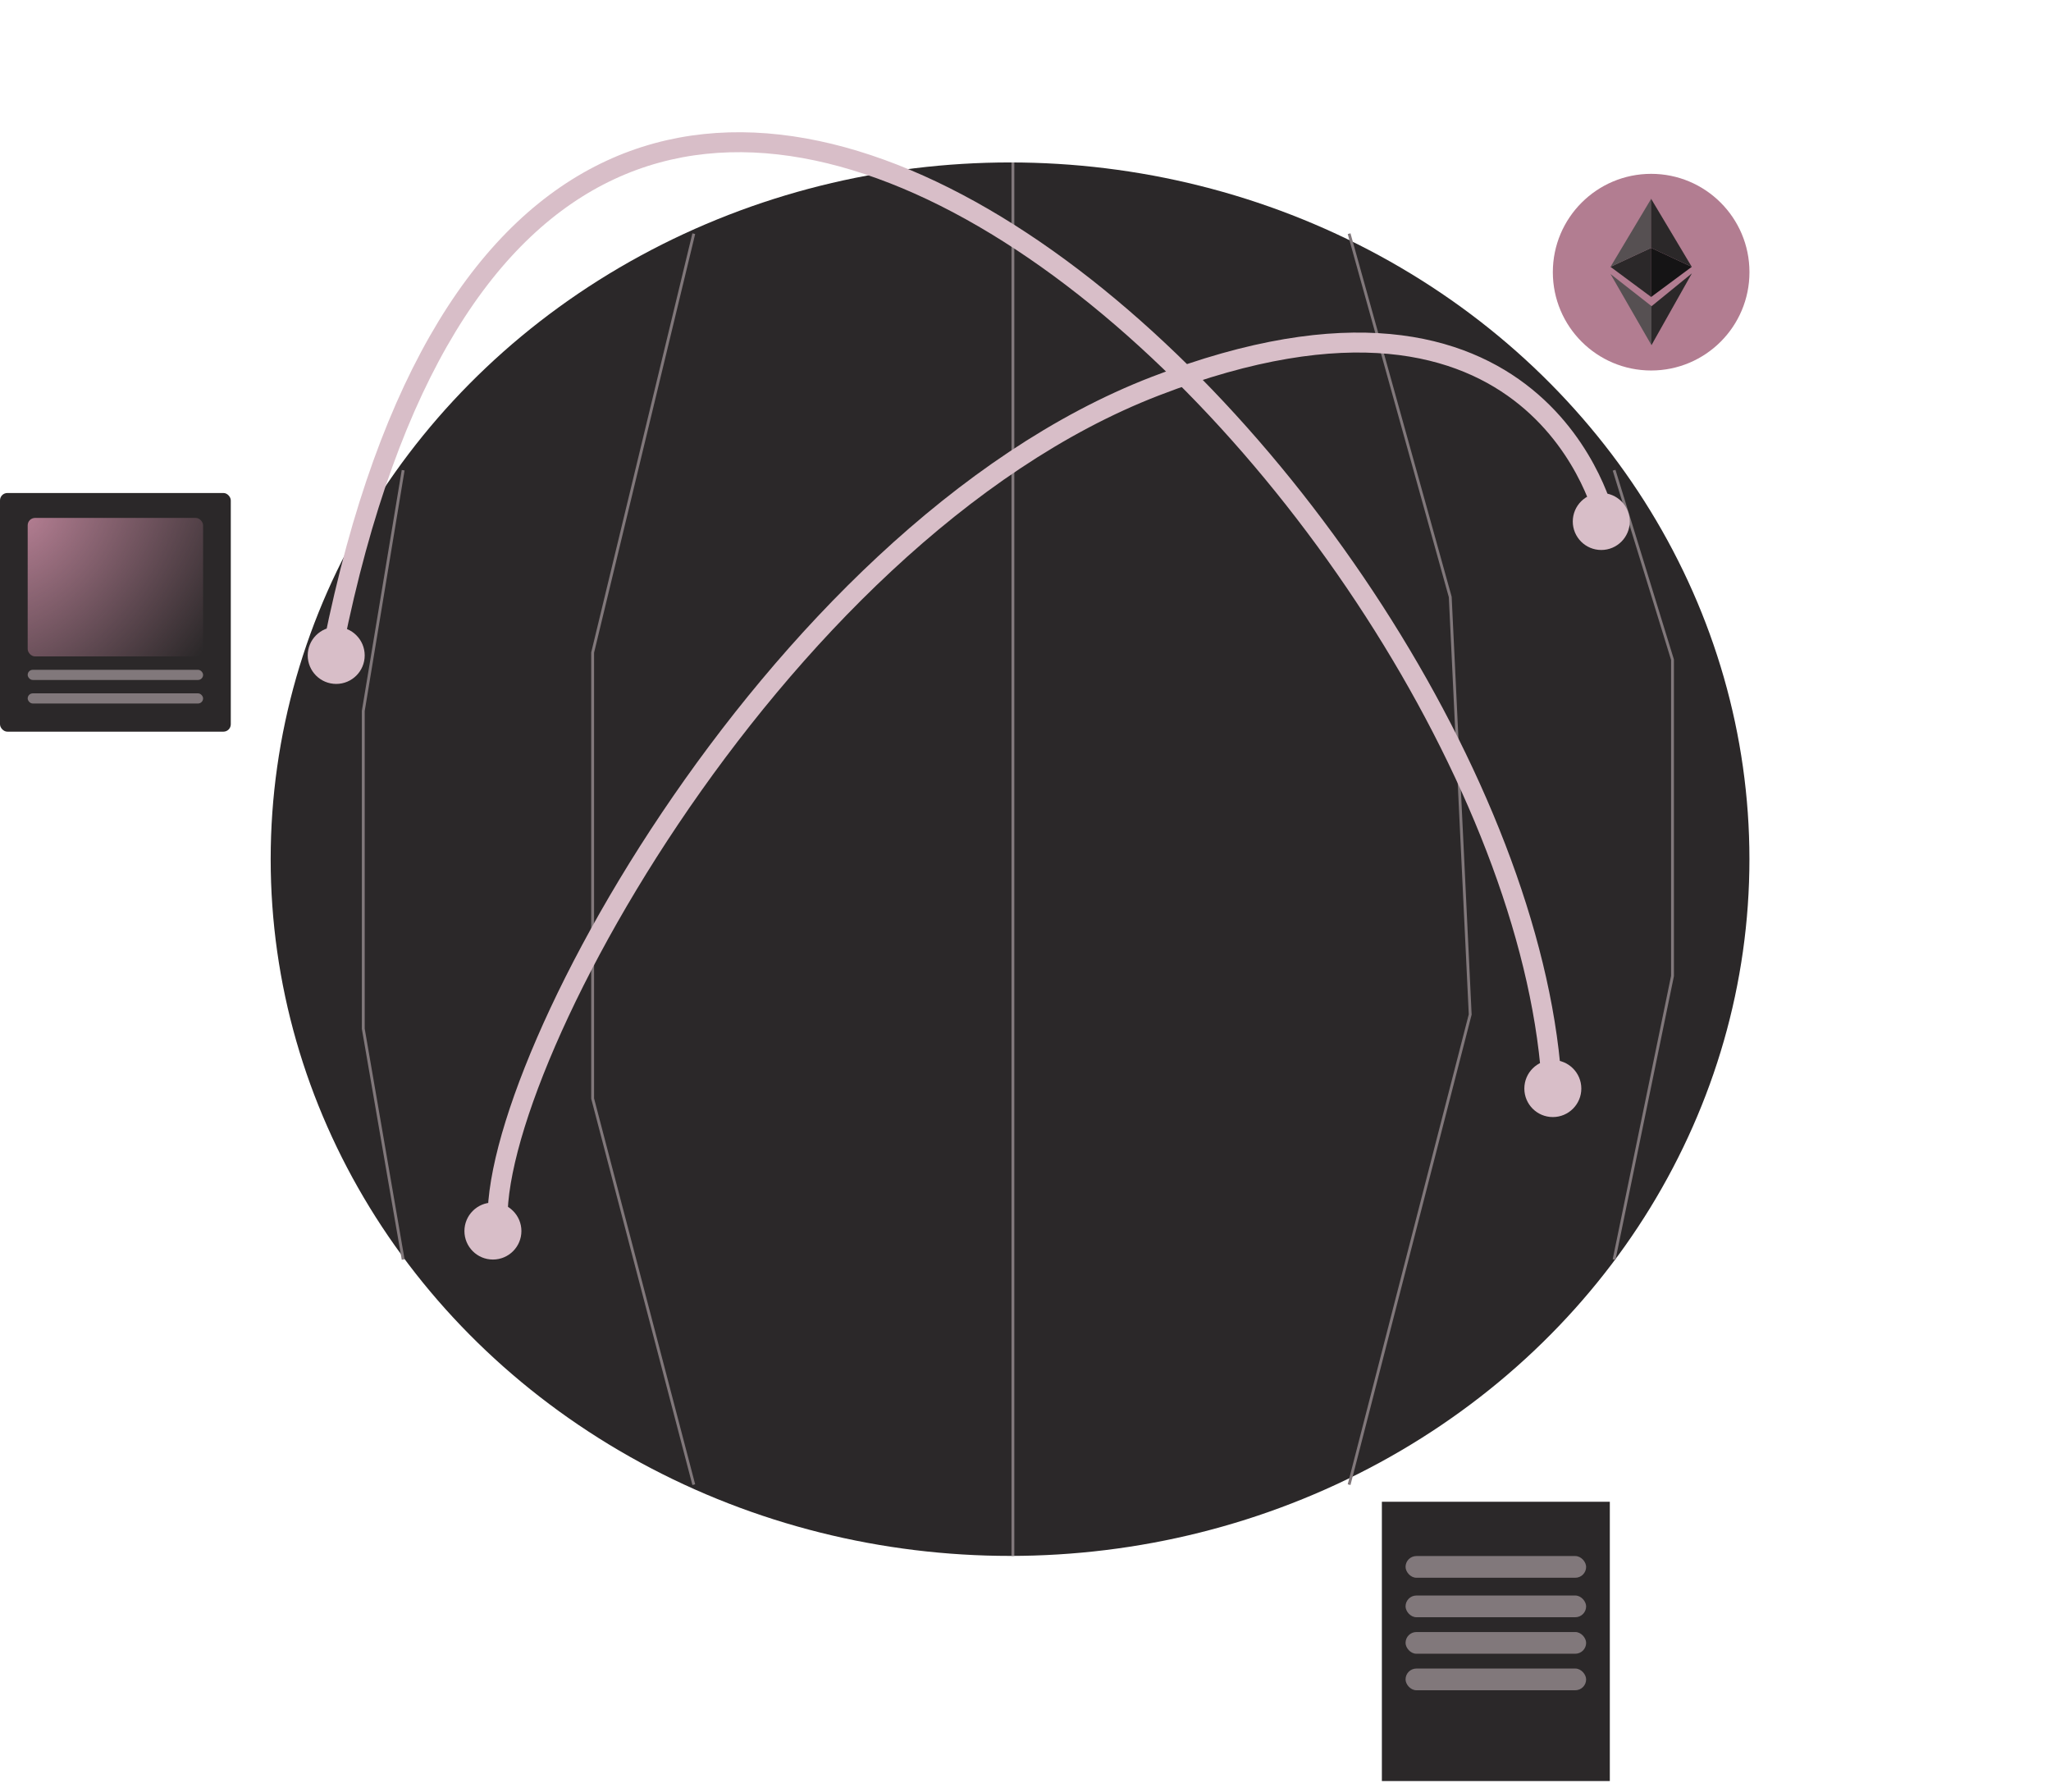
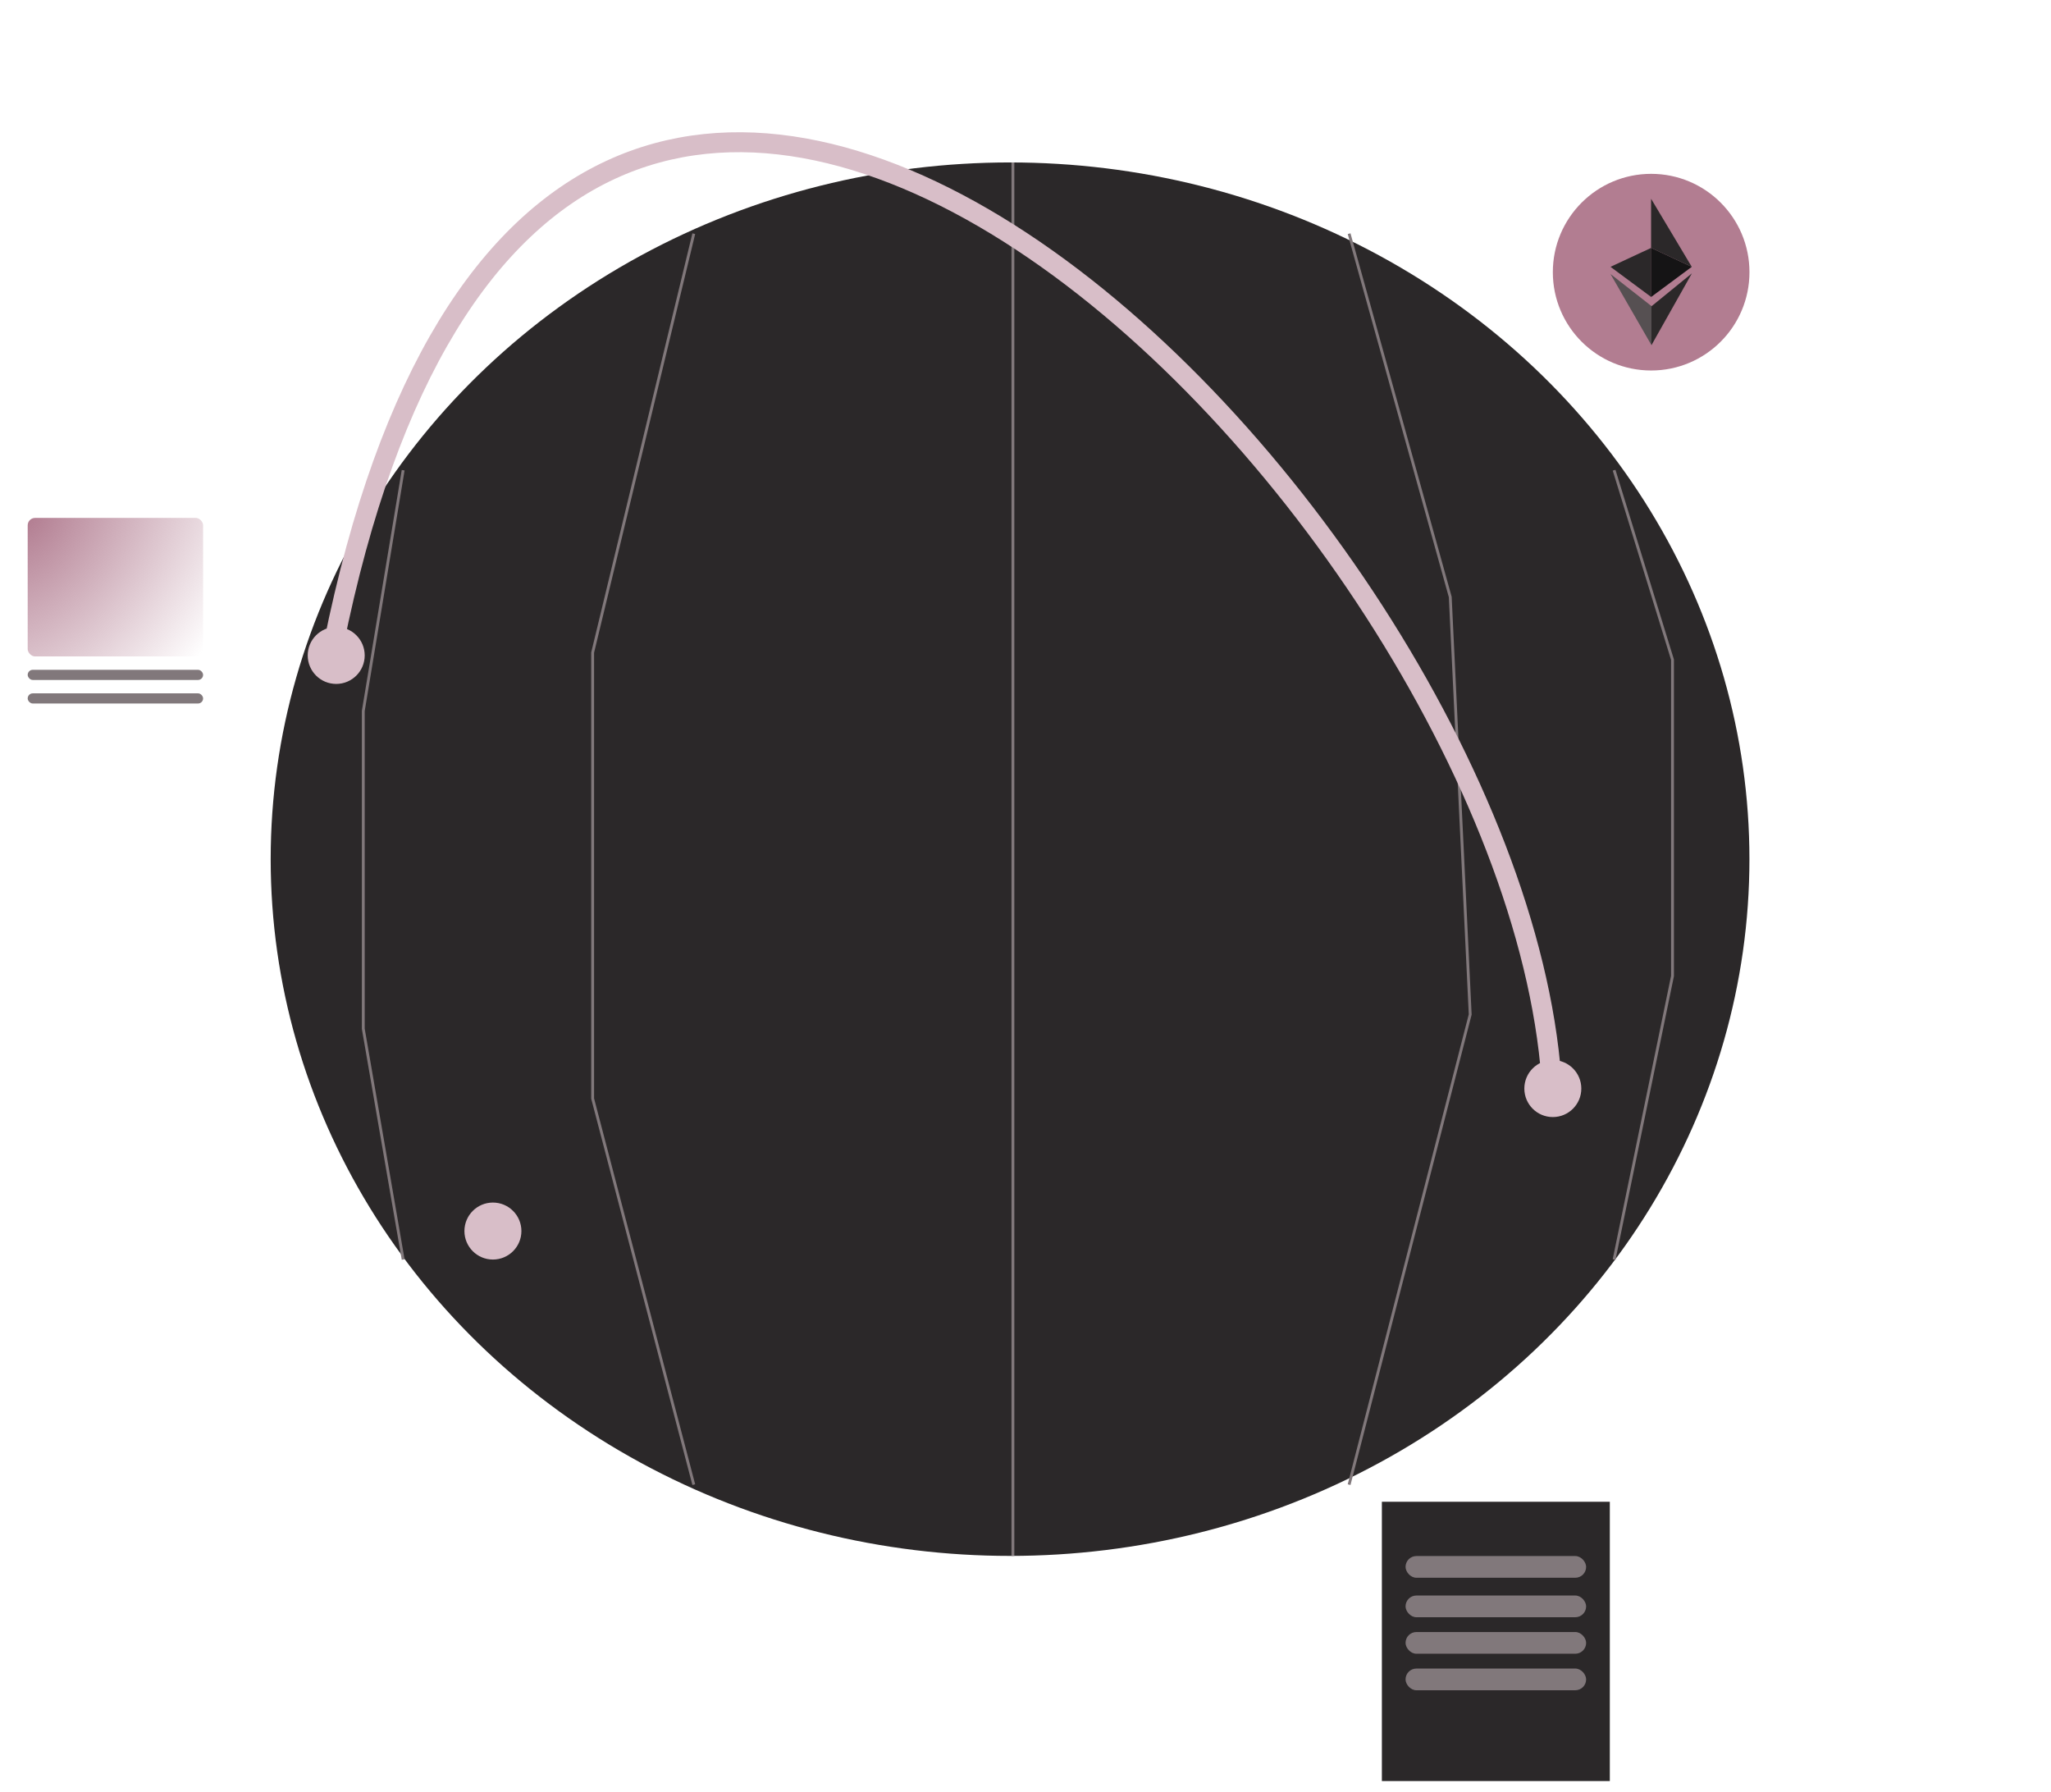
<svg xmlns="http://www.w3.org/2000/svg" width="277" height="242" viewBox="0 0 277 242" fill="none">
  <circle cx="222.998" cy="36.753" r="13.278" fill="#B27D91" />
  <path d="M220.257 34.752L217.509 36.032L220.257 38.069L223.004 40.106V36.789V33.472L220.257 34.752Z" fill="#2B2829" />
  <path d="M222.989 40.106L228.484 36.032L222.989 33.472V40.106Z" fill="#151415" />
-   <path d="M223.004 33.472V26.839L220.257 31.435L217.509 36.032L223.004 33.472Z" fill="#565052" />
  <path d="M222.989 33.472V26.839L225.737 31.435L228.484 36.032L222.989 33.472Z" fill="#2B2829" />
  <path d="M223.045 43.977L223.045 46.617L220.277 41.81L217.509 37.002L220.277 39.169L223.045 41.336L223.045 43.977Z" fill="#565052" />
  <path d="M223.038 43.986L223.037 46.612L225.769 41.762L228.501 36.912L225.77 39.136L223.039 41.36L223.038 43.986Z" fill="#2B2829" />
  <rect x="186.631" y="202.794" width="30.785" height="37.714" fill="#2B2829" />
  <rect x="189.829" y="210.124" width="24.388" height="2.932" rx="1.466" fill="#81787B" />
  <rect x="189.829" y="215.455" width="24.388" height="2.932" rx="1.466" fill="#81787B" />
  <rect x="189.829" y="220.385" width="24.388" height="2.932" rx="1.466" fill="#81787B" />
  <rect x="189.829" y="225.316" width="24.388" height="2.932" rx="1.466" fill="#81787B" />
  <ellipse cx="136.414" cy="116.021" rx="99.857" ry="94.085" fill="#2B2829" />
  <path d="M93.7 31.556L80.04 88.122V148.344L93.7 200.485" stroke="#81787B" stroke-width="0.385" />
  <path d="M182.206 31.556L195.866 80.618L198.56 136.992L182.206 200.485" stroke="#81787B" stroke-width="0.385" />
  <path d="M54.45 63.495L49.063 96.011L49.063 138.917L54.45 170.086" stroke="#81787B" stroke-width="0.385" />
  <path d="M217.993 63.495L225.881 89.084L225.881 131.798L217.993 170.086" stroke="#81787B" stroke-width="0.385" />
  <line x1="136.799" y1="21.936" x2="136.799" y2="210.106" stroke="#81787B" stroke-width="0.385" />
-   <rect y="66.573" width="31.169" height="32.229" rx="0.997" fill="#2B2829" />
  <rect x="3.74" y="69.939" width="23.689" height="18.702" rx="0.997" fill="url(#paint0_radial_5606_11012)" />
  <rect x="3.74" y="93.628" width="23.689" height="1.371" rx="0.686" fill="#81787B" />
  <rect x="3.74" y="90.449" width="23.689" height="1.371" rx="0.686" fill="#81787B" />
  <path d="M45.023 87.16C74.757 -60.444 203.737 66.818 209.527 145.65" stroke="#D8BEC8" stroke-width="2.694" />
  <circle cx="209.719" cy="146.997" r="3.848" fill="#D8BEC8" />
  <circle cx="66.571" cy="166.238" r="3.848" fill="#D8BEC8" />
-   <circle cx="216.261" cy="70.421" r="3.848" fill="#D8BEC8" />
  <circle cx="45.407" cy="88.507" r="3.848" fill="#D8BEC8" />
-   <path d="M216.838 70.229C216.838 70.229 208.372 31.941 156.039 52.143C103.705 72.345 63.108 149.114 67.533 167.585" stroke="#D8BEC8" stroke-width="2.694" />
  <defs>
    <radialGradient id="paint0_radial_5606_11012" cx="0" cy="0" r="1" gradientUnits="userSpaceOnUse" gradientTransform="translate(3.74 69.939) rotate(37.254) scale(29.761 43.417)">
      <stop stop-color="#B27D91" />
      <stop offset="0.167" stop-color="#B27D91" stop-opacity="0.833" />
      <stop offset="1" stop-color="#B27D91" stop-opacity="0" />
    </radialGradient>
  </defs>
</svg>